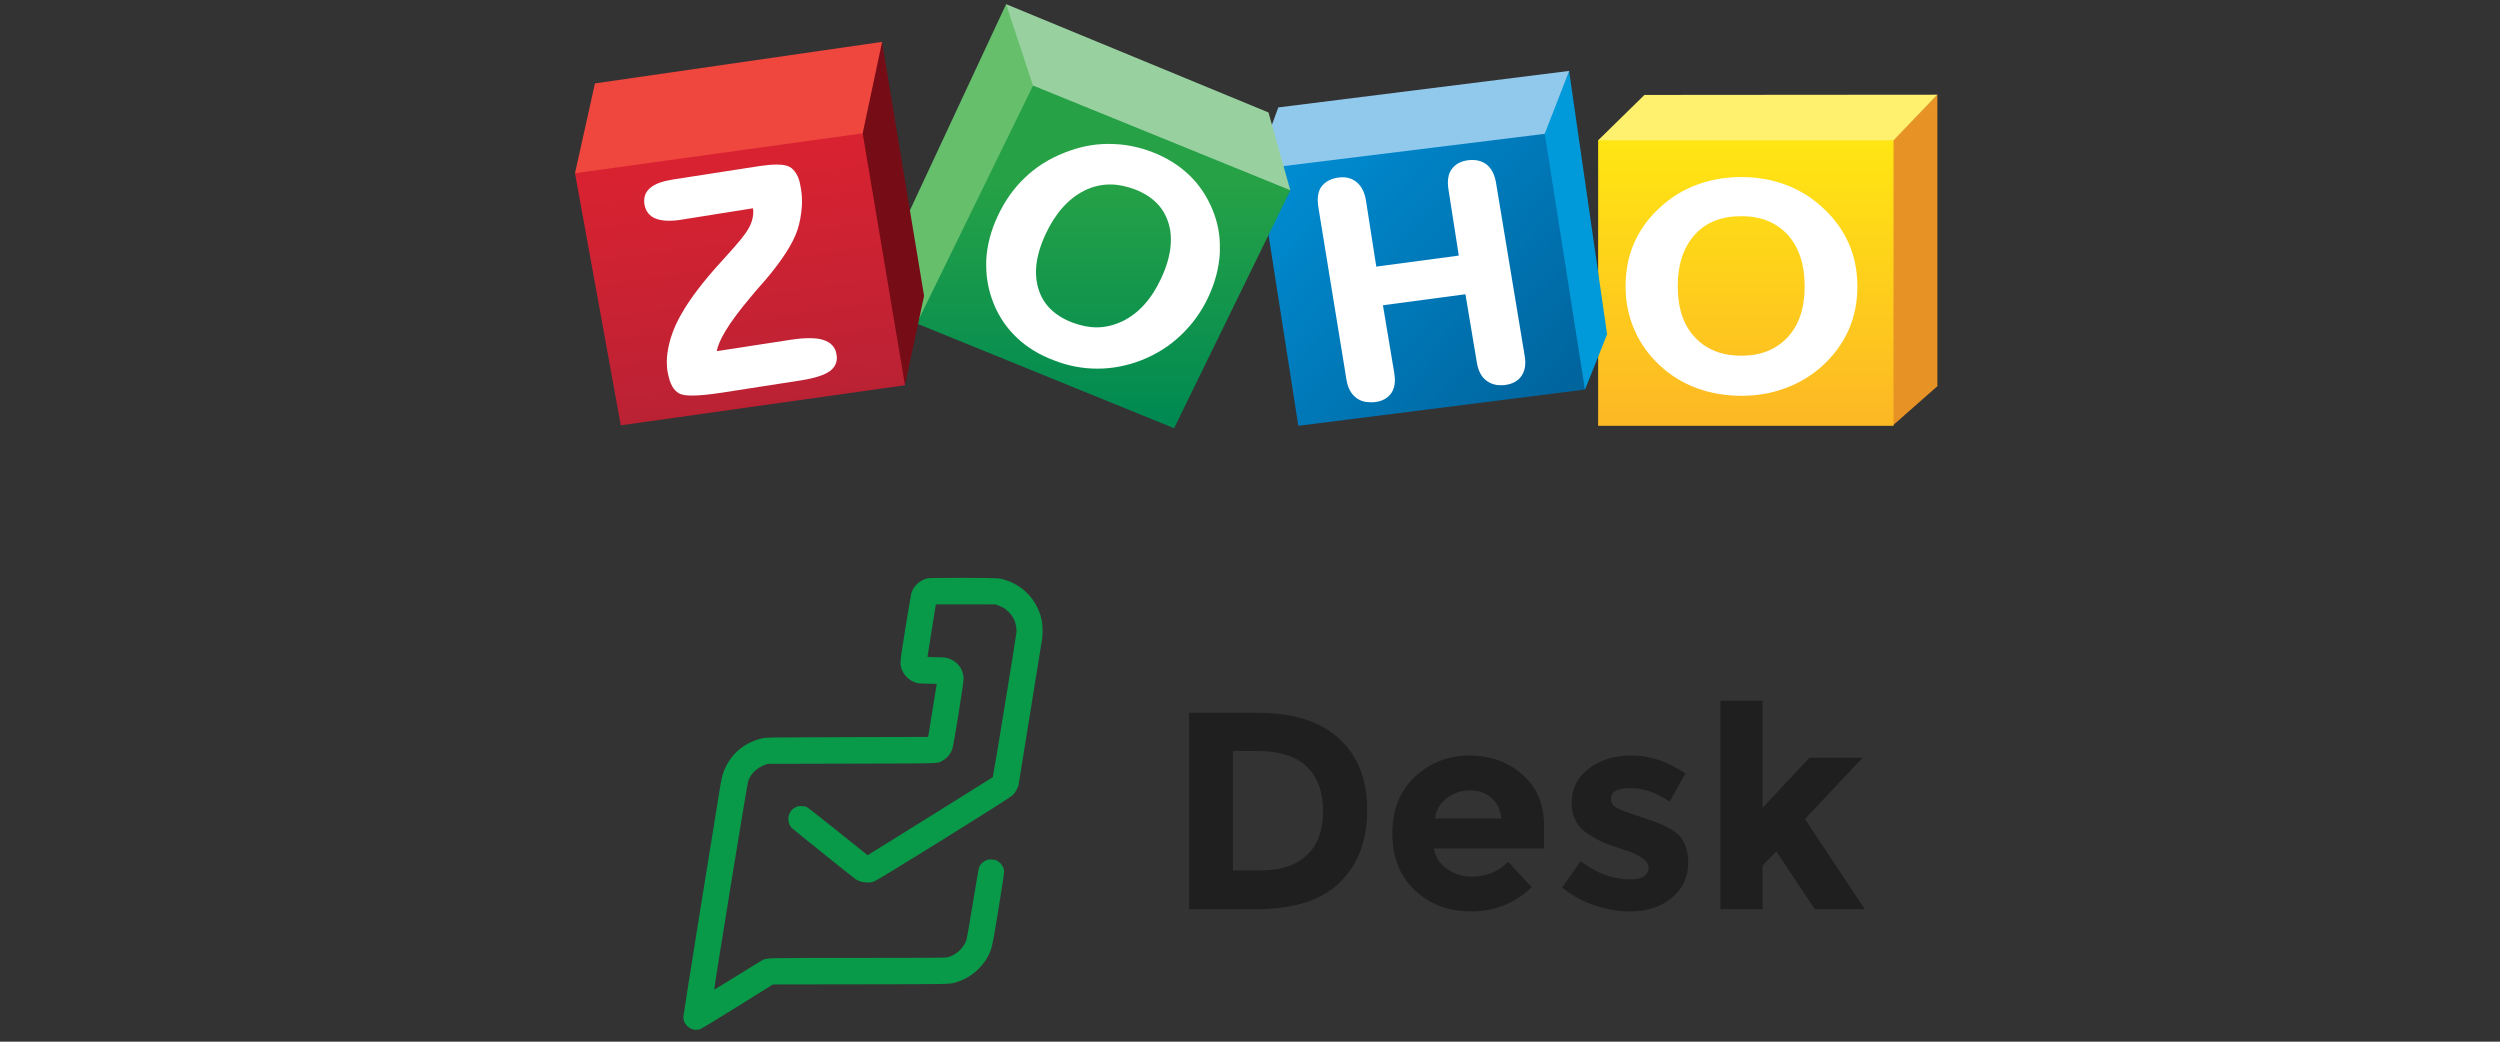
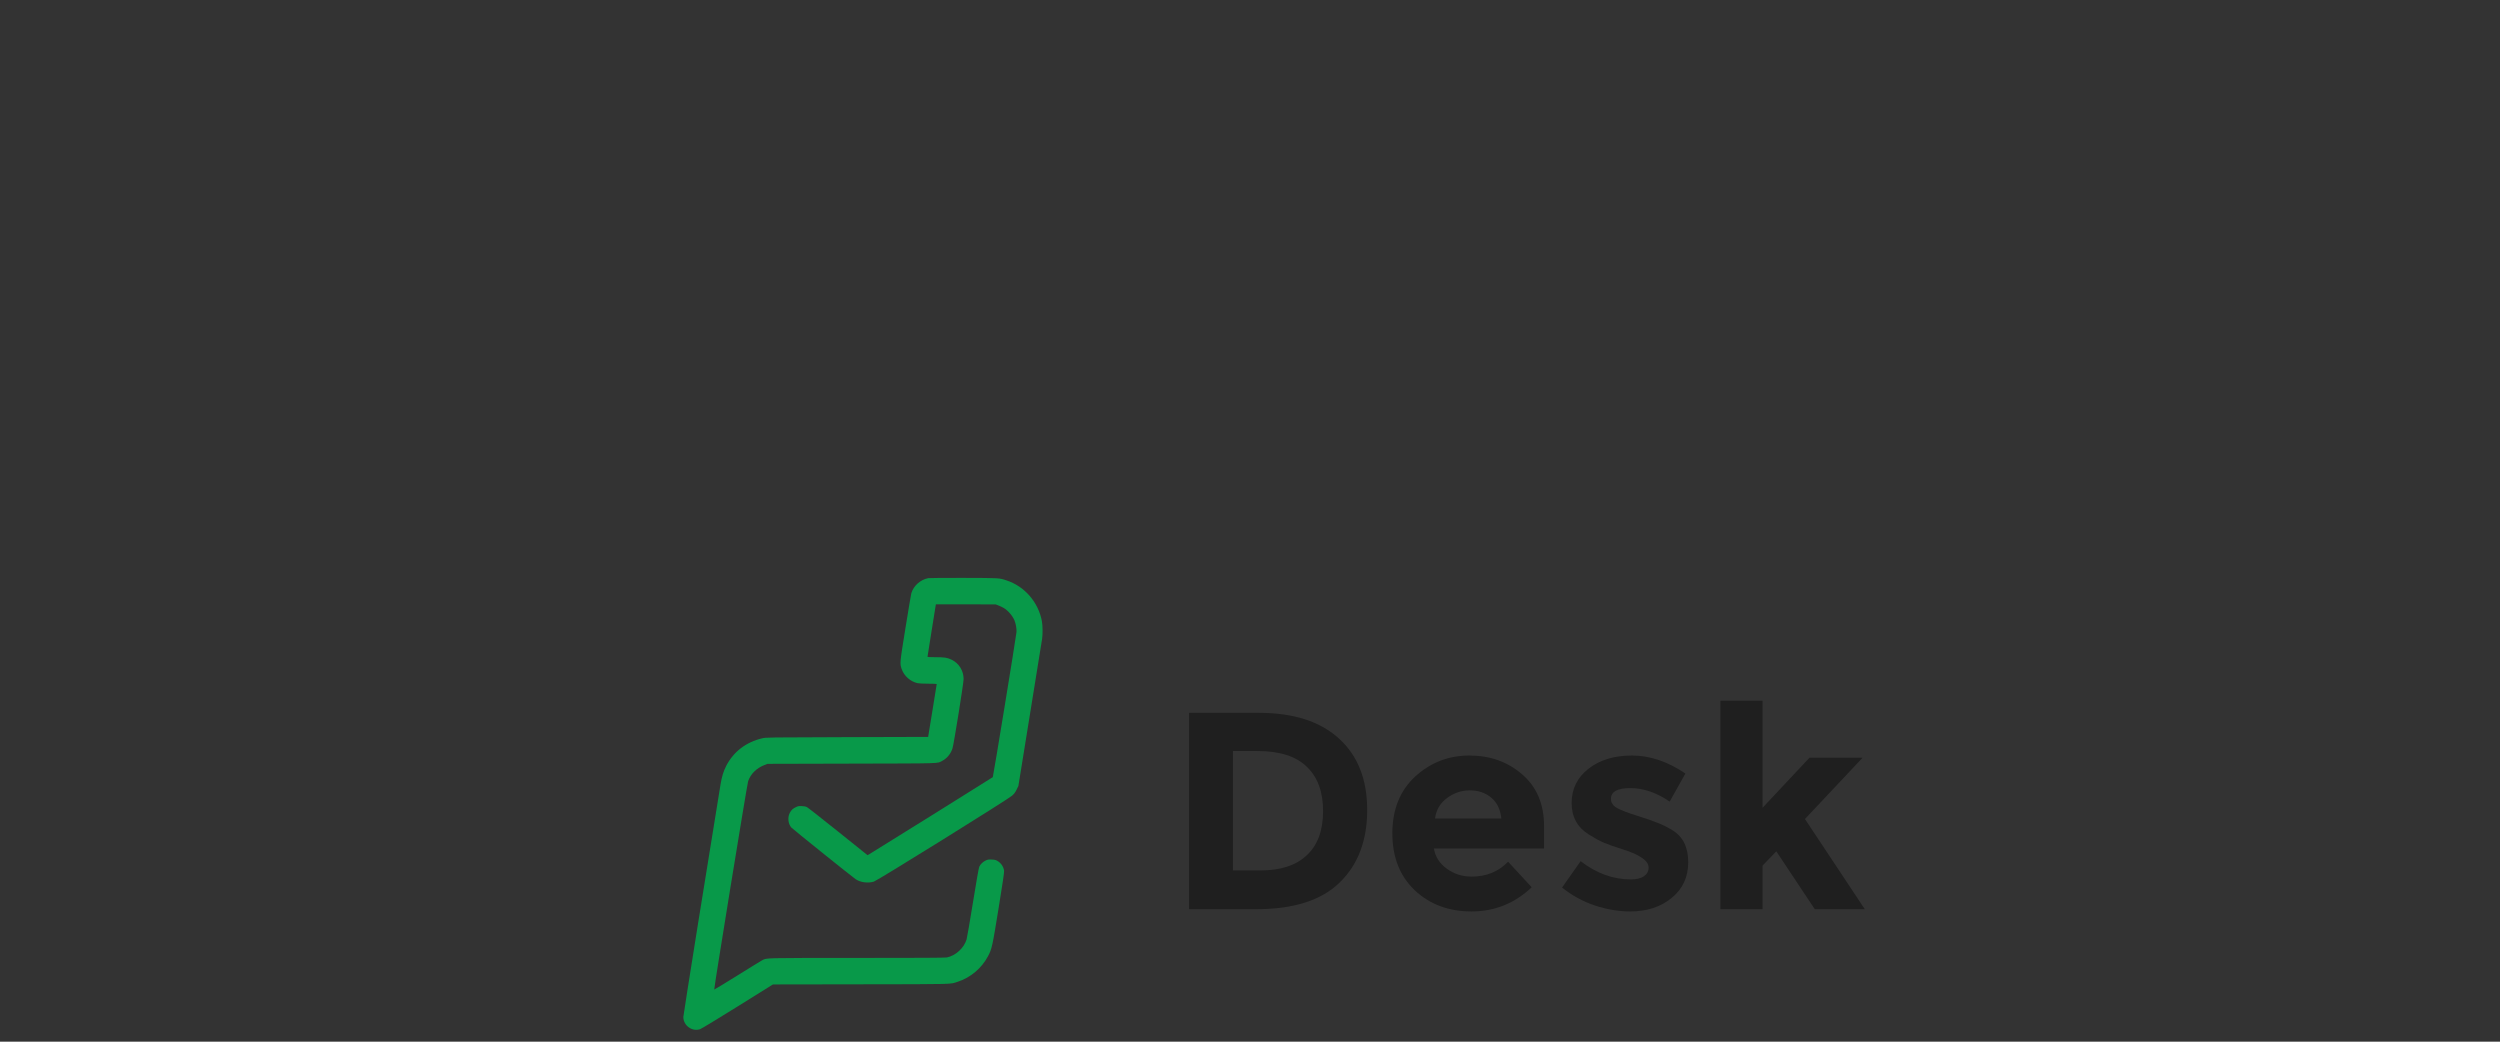
<svg xmlns="http://www.w3.org/2000/svg" width="180" height="75" viewBox="0 0 180 75" fill="none">
  <rect x="0" y="0" width="180" height="75" fill="#333333" stroke="none" />
  <g clip-path="url(#clip0_13550_11820)">
    <path d="M139.492 6.818V27.805L136.273 30.641V10.102L139.492 6.818Z" fill="#E79225" />
    <path d="M118.4 6.835L115.066 10.102L115.238 10.31L136.142 10.241L136.334 10.102L139.495 6.818L118.4 6.835Z" fill="#FFF16D" />
    <path d="M136.334 10.102H115.066V30.658H136.334V10.102Z" fill="url(#paint0_linear_13550_11820)" />
    <path d="M133.099 17.502C132.677 16.551 132.045 15.686 131.221 14.943C130.435 14.217 129.554 13.664 128.558 13.3C127.581 12.938 126.527 12.747 125.377 12.747C124.228 12.747 123.155 12.938 122.177 13.3C121.181 13.664 120.3 14.217 119.514 14.943C118.69 15.686 118.077 16.551 117.656 17.502C117.234 18.452 117.042 19.49 117.042 20.631C117.042 21.737 117.253 22.774 117.675 23.743C118.096 24.711 118.709 25.575 119.533 26.336C120.3 27.045 121.181 27.581 122.158 27.944C123.135 28.307 124.228 28.497 125.396 28.497C126.527 28.497 127.581 28.307 128.558 27.944C129.535 27.581 130.435 27.045 131.221 26.336C132.045 25.575 132.677 24.711 133.099 23.76C133.52 22.809 133.731 21.754 133.731 20.648C133.731 19.49 133.52 18.452 133.099 17.502ZM128.711 24.279C127.887 25.16 126.795 25.61 125.377 25.61C123.959 25.61 122.848 25.16 122.024 24.279C121.2 23.397 120.798 22.169 120.798 20.613C120.798 19.023 121.219 17.796 122.024 16.896C122.848 15.998 123.94 15.565 125.377 15.565C126.795 15.565 127.887 16.015 128.711 16.896C129.516 17.796 129.937 19.023 129.937 20.613C129.937 22.169 129.535 23.397 128.711 24.279Z" fill="white" />
    <path d="M112.99 5.106V5.21L115.711 24.071L114.121 28.047L113.91 27.909L111.113 9.826L111.17 9.584L112.914 5.21L112.99 5.106Z" fill="#009ADA" />
    <path d="M92.039 7.734L112.981 5.106L111.218 9.635L110.969 9.877L91.388 12.471L91.484 9.238L92.039 7.734Z" fill="#91C9ED" />
    <path d="M111.223 9.636L114.116 28.047L93.48 30.658L90.702 12.868L91.909 12.021L111.223 9.636Z" fill="url(#paint1_linear_13550_11820)" />
    <path d="M107.714 13.162C107.618 12.592 107.408 12.159 107.063 11.866C106.775 11.641 106.431 11.52 106.028 11.52C105.932 11.52 105.817 11.52 105.702 11.537C105.166 11.606 104.764 11.831 104.515 12.194C104.323 12.453 104.246 12.782 104.246 13.162C104.246 13.3 104.265 13.456 104.285 13.612L105.032 18.401L99.092 19.196L98.345 14.407C98.249 13.854 98.038 13.421 97.694 13.128C97.406 12.886 97.061 12.764 96.678 12.764C96.582 12.764 96.486 12.764 96.391 12.782C95.835 12.851 95.413 13.076 95.145 13.439C94.954 13.698 94.877 14.027 94.877 14.407C94.877 14.545 94.896 14.701 94.915 14.874L96.946 27.338C97.042 27.909 97.253 28.341 97.636 28.635C97.923 28.86 98.268 28.963 98.69 28.963C98.805 28.963 98.92 28.963 99.035 28.946C99.552 28.877 99.935 28.652 100.184 28.289C100.357 28.03 100.433 27.719 100.433 27.356C100.433 27.217 100.414 27.062 100.395 26.906L99.571 21.979L105.511 21.184L106.335 26.111C106.431 26.681 106.641 27.114 107.005 27.39C107.293 27.615 107.638 27.736 108.04 27.736C108.136 27.736 108.251 27.736 108.366 27.719C108.902 27.65 109.305 27.425 109.554 27.062C109.726 26.802 109.822 26.491 109.822 26.111C109.822 25.973 109.803 25.817 109.784 25.662L107.714 13.162Z" fill="white" />
    <path d="M72.441 0.3L64.987 16.274L66.003 23.293L66.06 23.276L74.433 6.282L74.395 5.919L72.594 0.525L72.441 0.3Z" fill="#66BF6B" />
-     <path d="M72.439 0.3L74.375 6.161L74.413 6.282L92.845 13.733L92.903 13.698L91.331 8.097L72.439 0.3Z" fill="#98D0A0" />
    <path d="M74.379 6.161L92.907 13.698L84.534 30.831L66.006 23.293L74.379 6.161Z" fill="url(#paint2_linear_13550_11820)" />
    <path d="M87.294 15.081C86.892 14.113 86.336 13.283 85.608 12.592C84.88 11.9 83.998 11.347 82.964 10.949C81.929 10.552 80.894 10.362 79.841 10.362H79.783C78.71 10.362 77.656 10.586 76.622 11.001C75.53 11.433 74.591 12.021 73.786 12.799C72.981 13.56 72.33 14.493 71.832 15.565C71.334 16.62 71.065 17.692 71.008 18.746V19.109C71.008 20.043 71.18 20.959 71.544 21.858C71.927 22.809 72.483 23.622 73.211 24.313C73.939 25.005 74.84 25.558 75.913 25.956C76.928 26.353 77.963 26.543 79.017 26.543H79.036C80.09 26.543 81.144 26.336 82.178 25.938C83.27 25.506 84.228 24.901 85.033 24.123C85.838 23.362 86.508 22.446 87.007 21.374C87.505 20.302 87.773 19.248 87.83 18.193V17.882C87.85 16.931 87.677 15.998 87.294 15.081ZM83.596 20.06C82.906 21.547 81.967 22.567 80.837 23.12C80.224 23.414 79.592 23.57 78.959 23.57C78.404 23.57 77.81 23.449 77.216 23.224C75.913 22.723 75.108 21.927 74.763 20.786C74.648 20.406 74.591 20.008 74.591 19.593C74.591 18.764 74.821 17.847 75.281 16.862C75.99 15.341 76.928 14.303 78.059 13.733C78.672 13.422 79.304 13.283 79.936 13.283C80.511 13.283 81.086 13.404 81.699 13.629C82.983 14.13 83.788 14.926 84.132 16.067C84.248 16.43 84.305 16.827 84.305 17.242C84.305 18.107 84.075 19.04 83.596 20.06Z" fill="white" />
    <path d="M63.507 3.014L66.534 21.305L65.155 27.736L64.963 27.511L62.013 9.843V9.497L63.316 3.325L63.507 3.014Z" fill="#760D16" />
    <path d="M41.4 12.471L42.837 6.005L63.511 3.014L62.112 9.601V10.033L41.65 12.644L41.4 12.471Z" fill="#EF463E" />
    <path d="M62.112 9.601L65.159 27.736L44.696 30.623L41.4 12.471L62.112 9.601Z" fill="url(#paint3_linear_13550_11820)" />
-     <path d="M59.909 24.849C59.756 24.676 59.526 24.555 59.258 24.469C58.989 24.382 58.663 24.348 58.261 24.348C57.897 24.348 57.476 24.382 57.016 24.451L51.613 25.281C51.67 24.901 51.881 24.417 52.245 23.812C52.647 23.137 53.26 22.325 54.046 21.391C54.314 21.063 54.525 20.821 54.678 20.648C54.774 20.527 54.927 20.371 55.119 20.147C56.364 18.677 57.111 17.484 57.418 16.551C57.59 16.015 57.686 15.479 57.725 14.943C57.744 14.787 57.744 14.649 57.744 14.511C57.744 14.13 57.706 13.75 57.629 13.37C57.571 13.024 57.476 12.747 57.341 12.523C57.207 12.298 57.054 12.125 56.862 12.021C56.652 11.9 56.326 11.848 55.924 11.848C55.598 11.848 55.196 11.883 54.717 11.952L48.47 12.92C47.723 13.041 47.148 13.231 46.803 13.543C46.516 13.785 46.382 14.096 46.382 14.442C46.382 14.528 46.382 14.632 46.401 14.736C46.497 15.22 46.765 15.565 47.206 15.738C47.474 15.842 47.781 15.894 48.164 15.894C48.413 15.894 48.7 15.877 49.007 15.825L54.218 14.995C54.218 15.081 54.237 15.168 54.237 15.237C54.237 15.531 54.18 15.825 54.065 16.101C53.912 16.499 53.529 17.052 52.896 17.761C52.724 17.951 52.456 18.262 52.092 18.66C50.674 20.199 49.677 21.512 49.064 22.602C48.624 23.362 48.336 24.088 48.164 24.832C48.068 25.264 48.01 25.662 48.01 26.059C48.01 26.336 48.03 26.613 48.087 26.872C48.164 27.252 48.26 27.563 48.394 27.805C48.528 28.047 48.719 28.238 48.93 28.341C49.141 28.445 49.428 28.48 49.85 28.48C50.367 28.48 51.076 28.41 51.977 28.272L57.648 27.39C58.644 27.235 59.353 27.01 59.756 26.716C60.081 26.474 60.254 26.146 60.254 25.765C60.254 25.662 60.235 25.558 60.215 25.454C60.177 25.229 60.081 25.022 59.909 24.849Z" fill="white" />
  </g>
  <path fill-rule="evenodd" clip-rule="evenodd" d="M66.828 41.627C66.253 41.75 65.789 42.164 65.616 42.708C65.597 42.769 65.409 43.885 65.198 45.188C64.783 47.758 64.782 47.769 64.916 48.16C65.091 48.672 65.551 49.08 66.079 49.191C66.171 49.21 66.516 49.226 66.846 49.226C67.175 49.226 67.444 49.237 67.444 49.25C67.443 49.263 67.304 50.125 67.135 51.166L66.826 53.057L60.995 53.074C55.202 53.091 55.161 53.092 54.879 53.158C53.722 53.431 52.828 54.111 52.3 55.119C52.093 55.515 51.974 55.9 51.878 56.481C51.045 61.547 49.201 73.075 49.2 73.222C49.199 73.836 49.831 74.298 50.406 74.101C50.508 74.066 51.617 73.394 53.115 72.461L55.65 70.88L61.982 70.87C68.905 70.86 68.38 70.874 68.962 70.685C69.876 70.389 70.68 69.71 71.135 68.851C71.414 68.325 71.452 68.153 71.901 65.378C72.196 63.559 72.31 62.782 72.295 62.691C72.247 62.389 72.079 62.143 71.81 61.983C71.699 61.917 71.618 61.898 71.41 61.887C71.183 61.875 71.128 61.883 70.978 61.952C70.77 62.048 70.587 62.225 70.506 62.409C70.467 62.498 70.306 63.411 70.051 64.988C69.835 66.33 69.629 67.522 69.595 67.635C69.41 68.255 68.809 68.806 68.178 68.936C68.061 68.961 66.133 68.971 61.714 68.971C54.918 68.972 55.218 68.965 54.886 69.134C54.812 69.171 54.008 69.666 53.097 70.233C52.187 70.8 51.435 71.256 51.425 71.247C51.391 71.213 53.79 56.468 53.865 56.25C54.045 55.723 54.465 55.307 55.045 55.08L55.258 54.997L61.344 54.981C68.025 54.964 67.452 54.981 67.842 54.781C68.188 54.603 68.468 54.258 68.583 53.87C68.686 53.521 69.38 49.184 69.38 48.892C69.379 48.288 69.046 47.753 68.51 47.496C68.203 47.348 68.005 47.318 67.344 47.318C66.956 47.318 66.781 47.307 66.781 47.283C66.781 47.264 66.916 46.411 67.081 45.387C67.246 44.364 67.382 43.52 67.382 43.513C67.382 43.506 68.352 43.505 69.539 43.51L71.697 43.519L71.906 43.601C72.021 43.646 72.178 43.72 72.256 43.766C72.572 43.952 72.894 44.322 73.04 44.664C73.14 44.898 73.209 45.301 73.186 45.519C73.138 45.986 71.514 55.923 71.481 55.955C71.443 55.992 62.784 61.394 62.575 61.51L62.463 61.573L60.346 59.876C59.182 58.942 58.173 58.149 58.103 58.114C58.019 58.071 57.896 58.046 57.734 58.038C57.528 58.029 57.465 58.039 57.323 58.105C57.095 58.21 56.979 58.315 56.872 58.514C56.695 58.841 56.739 59.309 56.974 59.58C57.065 59.686 61.345 63.124 61.607 63.302C61.952 63.536 62.501 63.608 62.924 63.474C63.2 63.386 72.575 57.555 72.874 57.285C73.026 57.148 73.1 57.048 73.198 56.847L73.324 56.587L74.161 51.404C74.621 48.554 75.013 46.121 75.032 45.999C75.082 45.679 75.074 45.028 75.016 44.719C74.757 43.351 73.769 42.214 72.471 41.789C71.923 41.61 72.016 41.616 69.389 41.608C68.05 41.604 66.898 41.613 66.828 41.627Z" fill="#089949" />
  <path d="M90.61 51.323C93.132 51.323 95.067 51.943 96.415 53.184C97.764 54.411 98.438 56.124 98.438 58.322C98.438 60.52 97.777 62.259 96.456 63.54C95.148 64.821 93.145 65.462 90.448 65.462H85.614V51.323H90.61ZM90.772 62.67C92.215 62.67 93.321 62.306 94.089 61.578C94.871 60.85 95.262 59.791 95.262 58.403C95.262 57.014 94.871 55.948 94.089 55.207C93.321 54.452 92.134 54.074 90.529 54.074H88.77V62.67H90.772Z" fill="#1F1F1F" />
  <path d="M110.282 63.884C109.055 65.044 107.612 65.624 105.953 65.624C104.308 65.624 102.946 65.118 101.868 64.106C100.789 63.082 100.249 61.713 100.249 60C100.249 58.288 100.796 56.926 101.888 55.915C102.994 54.903 104.295 54.398 105.792 54.398C107.288 54.398 108.556 54.849 109.594 55.753C110.646 56.656 111.172 57.897 111.172 59.474V61.093H103.243C103.337 61.686 103.648 62.171 104.173 62.549C104.699 62.927 105.293 63.115 105.953 63.115C107.019 63.115 107.895 62.758 108.583 62.043L110.282 63.884ZM108.097 58.928C108.03 58.281 107.787 57.782 107.369 57.432C106.951 57.081 106.439 56.906 105.832 56.906C105.239 56.906 104.693 57.088 104.194 57.452C103.695 57.816 103.405 58.308 103.324 58.928H108.097Z" fill="#1F1F1F" />
  <path d="M121.552 62.084C121.552 63.149 121.154 64.005 120.358 64.653C119.576 65.3 118.578 65.624 117.365 65.624C116.556 65.624 115.713 65.482 114.836 65.199C113.96 64.902 113.171 64.471 112.47 63.904L113.805 62.003C114.937 62.879 116.144 63.318 117.425 63.318C117.816 63.318 118.127 63.243 118.356 63.095C118.585 62.933 118.7 62.724 118.7 62.468C118.7 62.212 118.538 61.976 118.214 61.76C117.904 61.544 117.446 61.342 116.839 61.153C116.245 60.965 115.787 60.803 115.463 60.668C115.153 60.533 114.796 60.337 114.391 60.081C113.569 59.569 113.157 58.814 113.157 57.816C113.157 56.805 113.562 55.982 114.371 55.348C115.18 54.715 116.225 54.398 117.506 54.398C118.787 54.398 120.068 54.829 121.349 55.692L120.217 57.715C119.273 57.068 118.329 56.744 117.385 56.744C116.454 56.744 115.989 57 115.989 57.513C115.989 57.796 116.138 58.018 116.434 58.18C116.731 58.342 117.223 58.531 117.911 58.746C118.598 58.962 119.084 59.131 119.367 59.252C119.664 59.36 120.014 59.535 120.419 59.778C121.174 60.236 121.552 61.005 121.552 62.084Z" fill="#1F1F1F" />
  <path d="M126.902 65.462H123.868V50.453H126.902V58.16L130.28 54.559H134.103L129.956 58.969L134.265 65.462H130.664L127.893 61.295L126.902 62.327V65.462Z" fill="#1F1F1F" />
  <defs>
    <linearGradient id="paint0_linear_13550_11820" x1="125.699" y1="10.396" x2="125.699" y2="30.037" gradientUnits="userSpaceOnUse">
      <stop offset="0.006" stop-color="#FFE513" />
      <stop offset="1" stop-color="#FDB924" />
    </linearGradient>
    <linearGradient id="paint1_linear_13550_11820" x1="91.759" y1="12.472" x2="111.254" y2="29.995" gradientUnits="userSpaceOnUse">
      <stop offset="0.006" stop-color="#008CD2" />
      <stop offset="1" stop-color="#00649D" />
    </linearGradient>
    <linearGradient id="paint2_linear_13550_11820" x1="79.457" y1="13.014" x2="79.457" y2="30.221" gradientUnits="userSpaceOnUse">
      <stop stop-color="#26A146" />
      <stop offset="1" stop-color="#008A52" />
    </linearGradient>
    <linearGradient id="paint3_linear_13550_11820" x1="51.791" y1="11.326" x2="54.374" y2="29.294" gradientUnits="userSpaceOnUse">
      <stop stop-color="#D92231" />
      <stop offset="1" stop-color="#BA2234" />
    </linearGradient>
    <clipPath id="clip0_13550_11820">
-       <rect width="98.1" height="30.6" fill="white" transform="translate(41.4 0.3)" />
-     </clipPath>
+       </clipPath>
  </defs>
</svg>